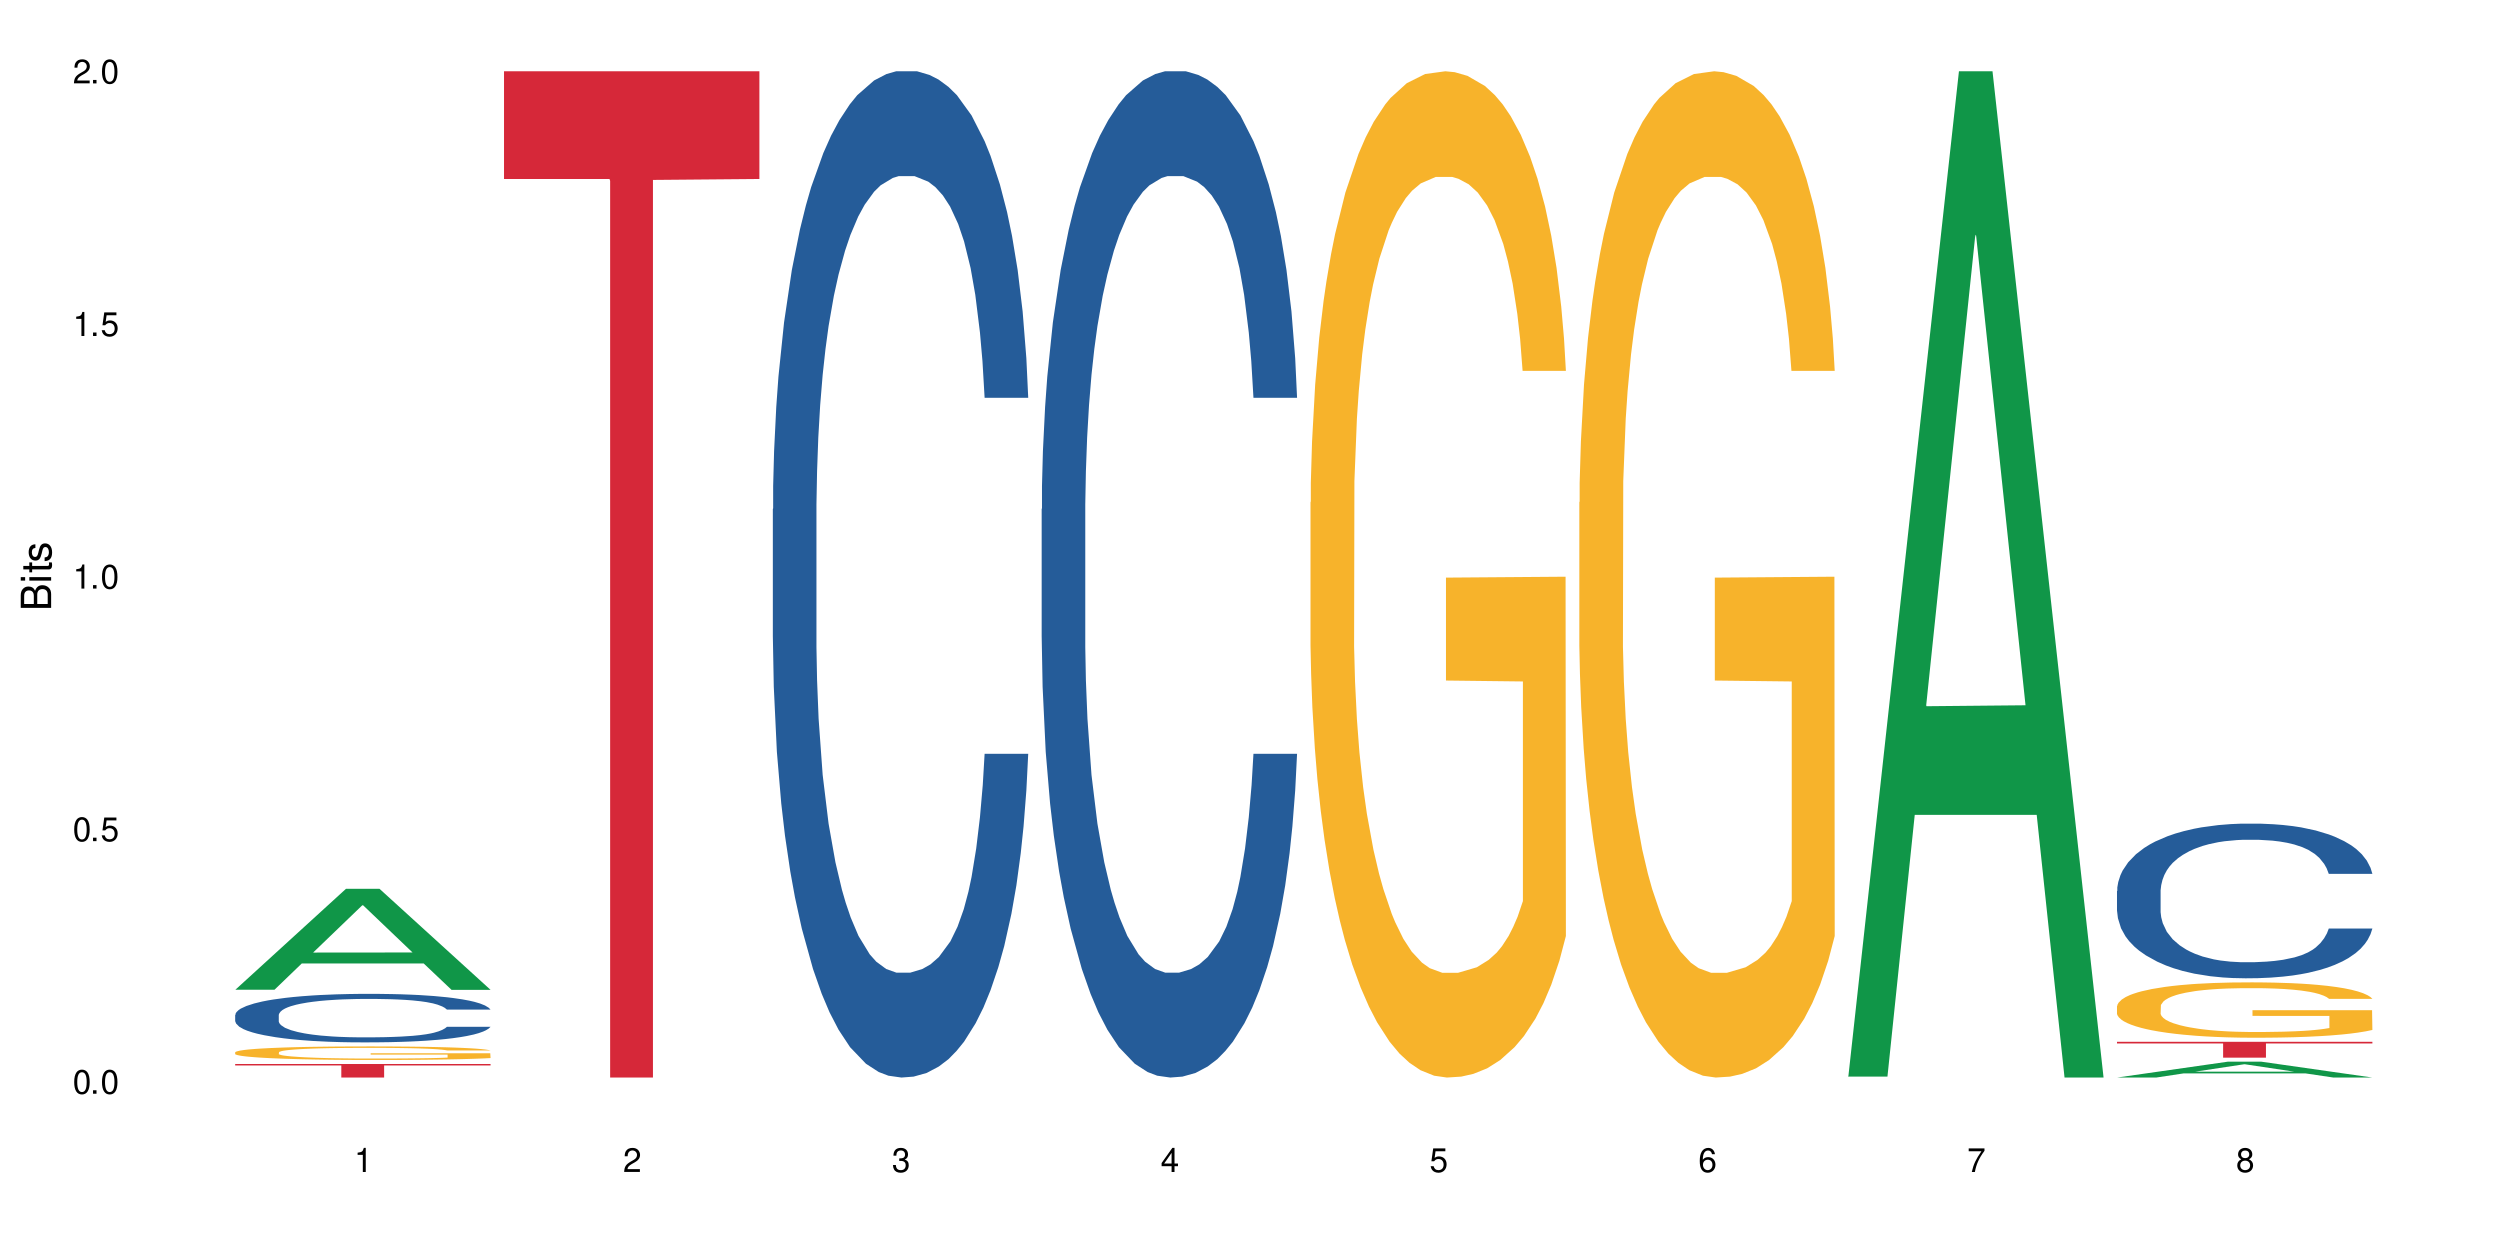
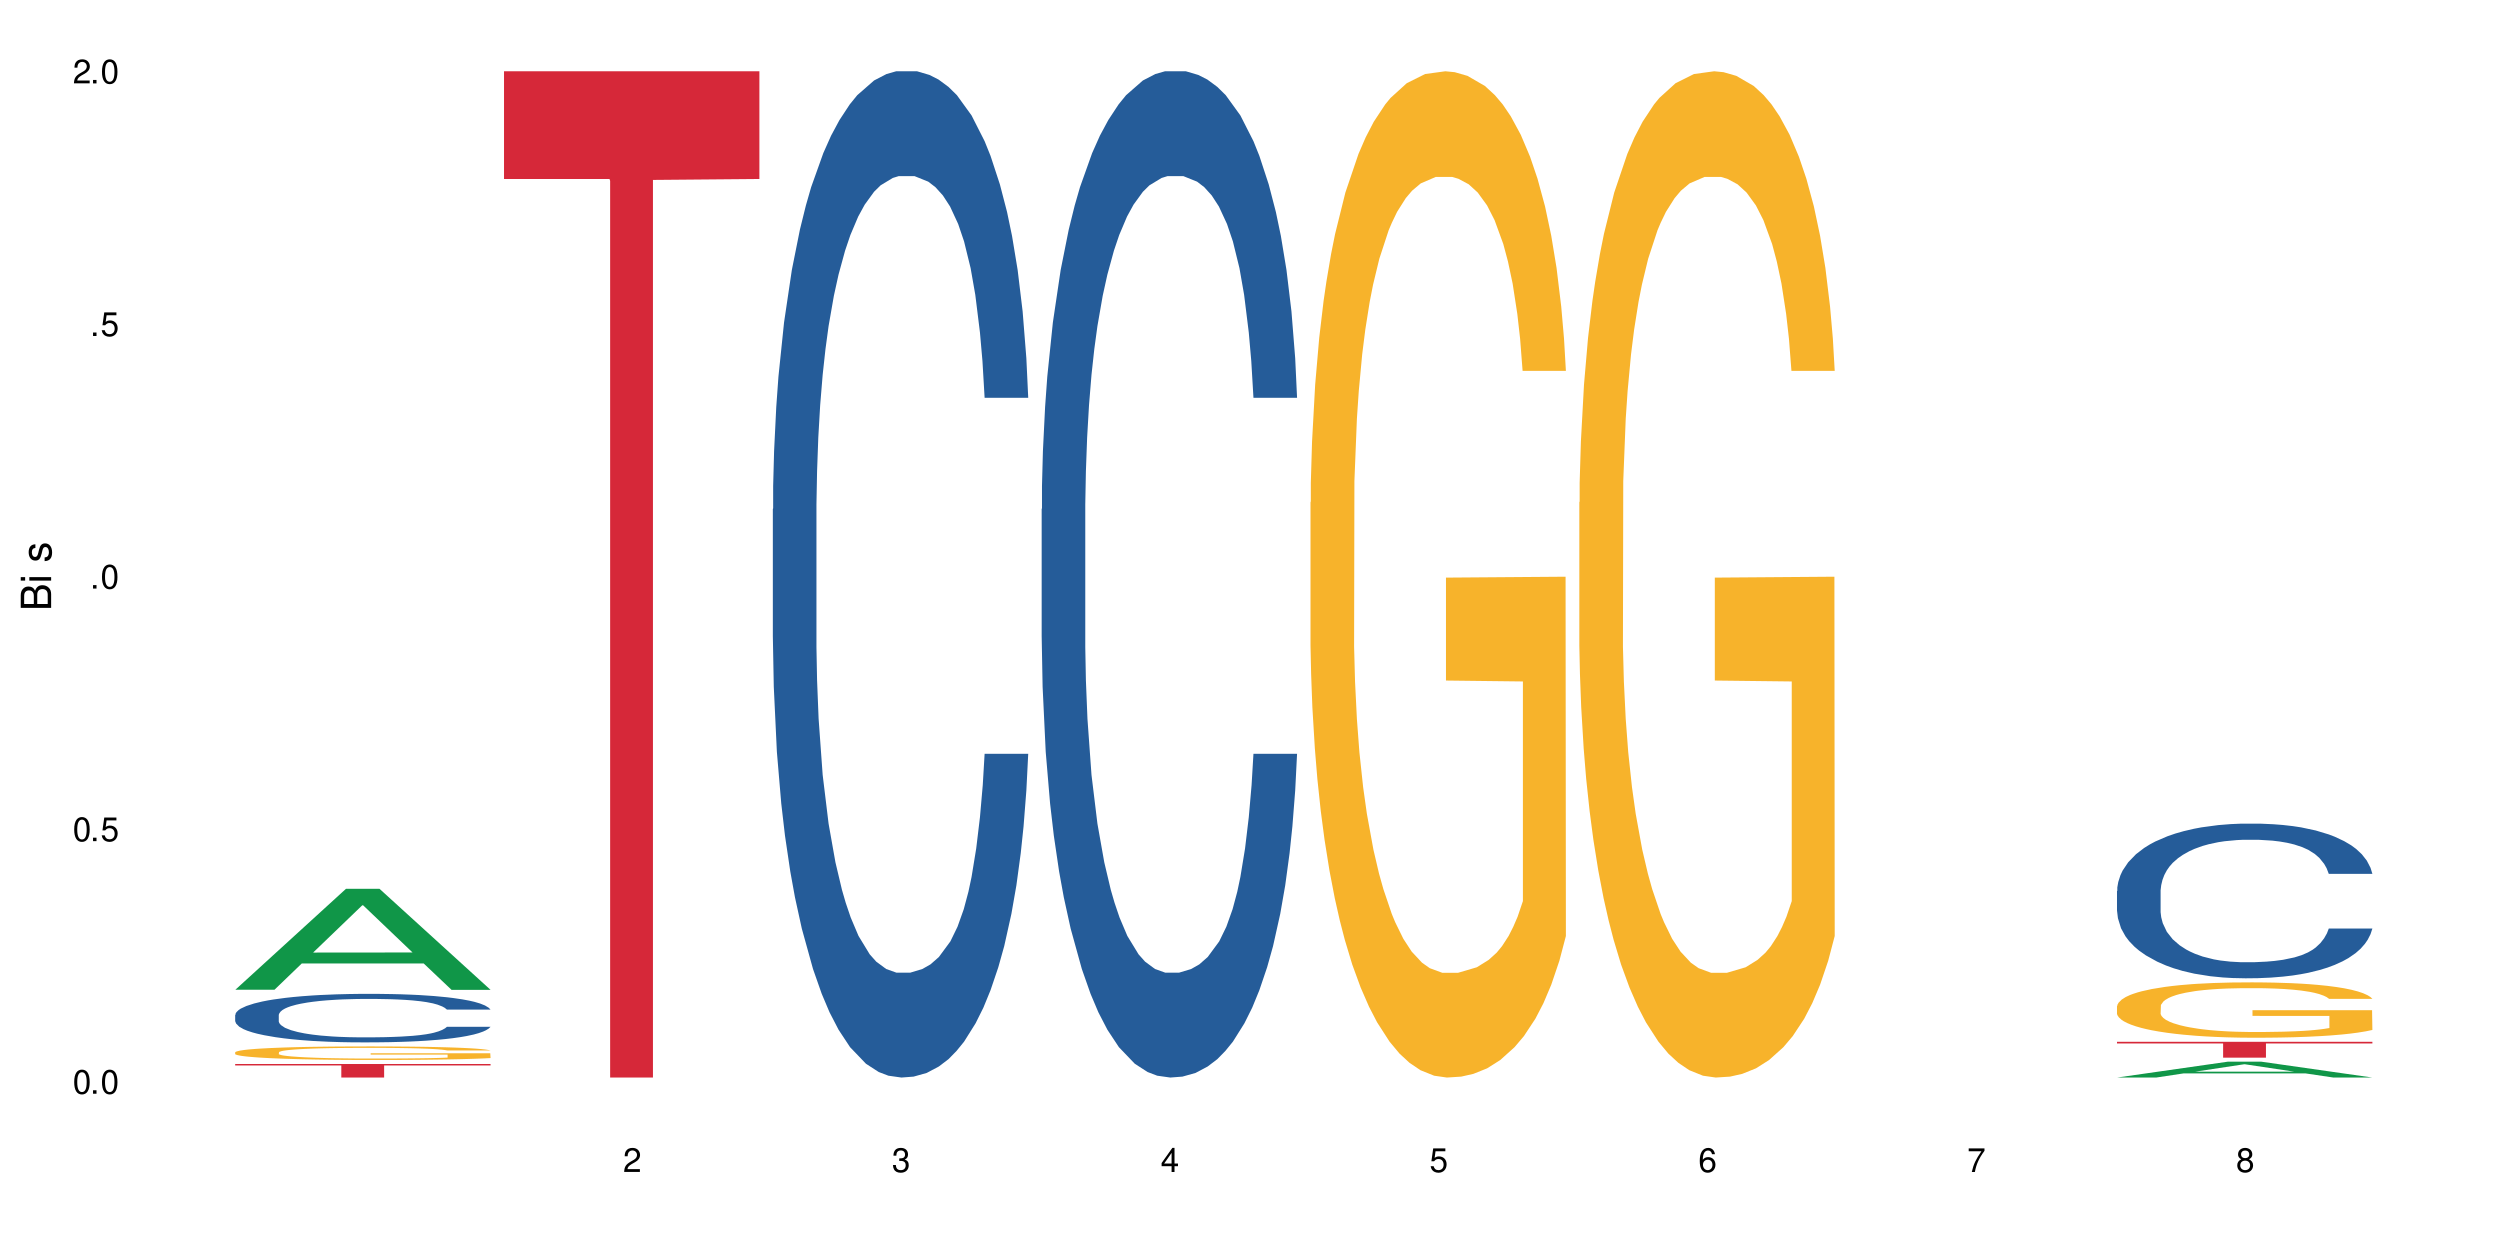
<svg xmlns="http://www.w3.org/2000/svg" xmlns:xlink="http://www.w3.org/1999/xlink" width="720" height="360" viewBox="0 0 720 360">
  <defs>
    <g>
      <g id="glyph-0-0">
</g>
      <g id="glyph-0-1">
        <path d="M 2.641 -6.938 C 2 -6.938 1.422 -6.656 1.078 -6.172 C 0.641 -5.562 0.406 -4.641 0.406 -3.359 C 0.406 -1.016 1.188 0.219 2.641 0.219 C 4.078 0.219 4.859 -1.016 4.859 -3.297 C 4.859 -4.641 4.656 -5.547 4.203 -6.172 C 3.844 -6.656 3.281 -6.938 2.641 -6.938 Z M 2.641 -6.188 C 3.547 -6.188 4 -5.25 4 -3.375 C 4 -1.406 3.562 -0.484 2.625 -0.484 C 1.734 -0.484 1.281 -1.438 1.281 -3.344 C 1.281 -5.25 1.734 -6.188 2.641 -6.188 Z M 2.641 -6.188 " />
      </g>
      <g id="glyph-0-2">
        <path d="M 1.828 -1 L 0.828 -1 L 0.828 0 L 1.828 0 Z M 1.828 -1 " />
      </g>
      <g id="glyph-0-3">
        <path d="M 4.562 -6.797 L 1.062 -6.797 L 0.547 -3.094 L 1.328 -3.094 C 1.719 -3.562 2.047 -3.734 2.578 -3.734 C 3.484 -3.734 4.062 -3.109 4.062 -2.094 C 4.062 -1.125 3.484 -0.531 2.578 -0.531 C 1.828 -0.531 1.375 -0.906 1.188 -1.672 L 0.328 -1.672 C 0.453 -1.109 0.547 -0.844 0.75 -0.594 C 1.125 -0.078 1.828 0.219 2.594 0.219 C 3.969 0.219 4.922 -0.781 4.922 -2.219 C 4.922 -3.562 4.031 -4.484 2.719 -4.484 C 2.25 -4.484 1.859 -4.359 1.469 -4.062 L 1.734 -5.969 L 4.562 -5.969 Z M 4.562 -6.797 " />
      </g>
      <g id="glyph-0-4">
-         <path d="M 2.484 -4.938 L 2.484 0 L 3.328 0 L 3.328 -6.938 L 2.766 -6.938 C 2.469 -5.875 2.281 -5.734 0.984 -5.562 L 0.984 -4.938 Z M 2.484 -4.938 " />
-       </g>
+         </g>
      <g id="glyph-0-5">
        <path d="M 4.859 -0.828 L 1.281 -0.828 C 1.359 -1.406 1.672 -1.781 2.5 -2.281 L 3.469 -2.828 C 4.406 -3.344 4.906 -4.062 4.906 -4.906 C 4.906 -5.484 4.672 -6.031 4.266 -6.406 C 3.859 -6.766 3.375 -6.938 2.719 -6.938 C 1.859 -6.938 1.219 -6.625 0.844 -6.031 C 0.609 -5.672 0.5 -5.234 0.484 -4.531 L 1.328 -4.531 C 1.359 -5.016 1.406 -5.281 1.531 -5.516 C 1.75 -5.938 2.188 -6.203 2.703 -6.203 C 3.469 -6.203 4.031 -5.641 4.031 -4.891 C 4.031 -4.344 3.719 -3.859 3.125 -3.516 L 2.234 -3 C 0.812 -2.172 0.406 -1.531 0.328 -0.016 L 4.859 -0.016 Z M 4.859 -0.828 " />
      </g>
      <g id="glyph-0-6">
        <path d="M 2.125 -3.188 L 2.578 -3.188 C 3.5 -3.188 3.984 -2.766 3.984 -1.922 C 3.984 -1.062 3.469 -0.531 2.594 -0.531 C 1.656 -0.531 1.203 -1 1.156 -2.016 L 0.312 -2.016 C 0.344 -1.453 0.438 -1.094 0.609 -0.781 C 0.953 -0.109 1.625 0.219 2.547 0.219 C 3.953 0.219 4.859 -0.625 4.859 -1.938 C 4.859 -2.828 4.516 -3.297 3.703 -3.594 C 4.344 -3.844 4.656 -4.328 4.656 -5.031 C 4.656 -6.219 3.875 -6.938 2.578 -6.938 C 1.203 -6.938 0.484 -6.172 0.453 -4.703 L 1.297 -4.703 C 1.312 -5.125 1.344 -5.359 1.453 -5.578 C 1.641 -5.969 2.062 -6.203 2.594 -6.203 C 3.344 -6.203 3.797 -5.75 3.797 -5 C 3.797 -4.516 3.609 -4.219 3.25 -4.047 C 3.016 -3.953 2.703 -3.922 2.125 -3.906 Z M 2.125 -3.188 " />
      </g>
      <g id="glyph-0-7">
        <path d="M 3.141 -1.672 L 3.141 0 L 3.984 0 L 3.984 -1.672 L 4.984 -1.672 L 4.984 -2.438 L 3.984 -2.438 L 3.984 -6.938 L 3.359 -6.938 L 0.266 -2.578 L 0.266 -1.672 Z M 3.141 -2.438 L 1 -2.438 L 3.141 -5.5 Z M 3.141 -2.438 " />
      </g>
      <g id="glyph-0-8">
        <path d="M 4.781 -5.125 C 4.609 -6.266 3.891 -6.938 2.844 -6.938 C 2.094 -6.938 1.422 -6.578 1.031 -5.953 C 0.594 -5.266 0.406 -4.422 0.406 -3.172 C 0.406 -2 0.578 -1.25 0.984 -0.641 C 1.359 -0.078 1.953 0.219 2.703 0.219 C 3.984 0.219 4.922 -0.75 4.922 -2.094 C 4.922 -3.375 4.062 -4.281 2.844 -4.281 C 2.172 -4.281 1.641 -4.031 1.281 -3.516 C 1.281 -5.234 1.828 -6.188 2.797 -6.188 C 3.391 -6.188 3.797 -5.797 3.938 -5.125 Z M 2.734 -3.531 C 3.547 -3.531 4.062 -2.953 4.062 -2.031 C 4.062 -1.156 3.484 -0.531 2.703 -0.531 C 1.922 -0.531 1.328 -1.188 1.328 -2.078 C 1.328 -2.938 1.906 -3.531 2.734 -3.531 Z M 2.734 -3.531 " />
      </g>
      <g id="glyph-0-9">
        <path d="M 4.984 -6.797 L 0.438 -6.797 L 0.438 -5.969 L 4.109 -5.969 C 2.5 -3.656 1.828 -2.234 1.328 0 L 2.219 0 C 2.594 -2.172 3.453 -4.047 4.984 -6.094 Z M 4.984 -6.797 " />
      </g>
      <g id="glyph-0-10">
        <path d="M 3.75 -3.656 C 4.469 -4.094 4.688 -4.438 4.688 -5.078 C 4.688 -6.172 3.844 -6.938 2.641 -6.938 C 1.438 -6.938 0.594 -6.172 0.594 -5.094 C 0.594 -4.438 0.812 -4.094 1.516 -3.656 C 0.734 -3.266 0.359 -2.703 0.359 -1.922 C 0.359 -0.656 1.281 0.219 2.641 0.219 C 3.984 0.219 4.922 -0.656 4.922 -1.922 C 4.922 -2.703 4.531 -3.266 3.75 -3.656 Z M 2.641 -6.188 C 3.359 -6.188 3.812 -5.75 3.812 -5.062 C 3.812 -4.406 3.344 -3.984 2.641 -3.984 C 1.922 -3.984 1.453 -4.406 1.453 -5.078 C 1.453 -5.75 1.922 -6.188 2.641 -6.188 Z M 2.641 -3.266 C 3.484 -3.266 4.062 -2.719 4.062 -1.906 C 4.062 -1.078 3.484 -0.531 2.625 -0.531 C 1.797 -0.531 1.219 -1.094 1.219 -1.906 C 1.219 -2.719 1.781 -3.266 2.641 -3.266 Z M 2.641 -3.266 " />
      </g>
      <g id="glyph-1-0">
</g>
      <g id="glyph-1-1">
        <path d="M 0 -0.953 L 0 -4.891 C 0 -5.719 -0.234 -6.344 -0.734 -6.797 C -1.188 -7.234 -1.812 -7.469 -2.5 -7.469 C -3.547 -7.469 -4.188 -7 -4.625 -5.875 C -4.984 -6.688 -5.625 -7.094 -6.531 -7.094 C -7.172 -7.094 -7.734 -6.859 -8.141 -6.391 C -8.562 -5.922 -8.75 -5.344 -8.75 -4.5 L -8.75 -0.953 Z M -4.984 -2.062 L -7.766 -2.062 L -7.766 -4.219 C -7.766 -4.844 -7.688 -5.203 -7.453 -5.5 C -7.219 -5.812 -6.859 -5.969 -6.375 -5.969 C -5.891 -5.969 -5.531 -5.812 -5.297 -5.5 C -5.062 -5.203 -4.984 -4.844 -4.984 -4.219 Z M -0.984 -2.062 L -4 -2.062 L -4 -4.781 C -4 -5.766 -3.438 -6.359 -2.484 -6.359 C -1.547 -6.359 -0.984 -5.766 -0.984 -4.781 Z M -0.984 -2.062 " />
      </g>
      <g id="glyph-1-2">
        <path d="M -6.281 -1.797 L -6.281 -0.797 L 0 -0.797 L 0 -1.797 Z M -8.75 -1.797 L -8.75 -0.797 L -7.484 -0.797 L -7.484 -1.797 Z M -8.75 -1.797 " />
      </g>
      <g id="glyph-1-3">
-         <path d="M -6.281 -3.047 L -6.281 -2.016 L -8.016 -2.016 L -8.016 -1.016 L -6.281 -1.016 L -6.281 -0.172 L -5.469 -0.172 L -5.469 -1.016 L -0.719 -1.016 C -0.078 -1.016 0.281 -1.453 0.281 -2.234 C 0.281 -2.5 0.25 -2.719 0.188 -3.047 L -0.641 -3.047 C -0.609 -2.906 -0.594 -2.766 -0.594 -2.562 C -0.594 -2.141 -0.719 -2.016 -1.156 -2.016 L -5.469 -2.016 L -5.469 -3.047 Z M -6.281 -3.047 " />
-       </g>
+         </g>
      <g id="glyph-1-4">
        <path d="M -4.531 -5.25 C -5.766 -5.25 -6.469 -4.422 -6.469 -2.969 C -6.469 -1.516 -5.719 -0.562 -4.547 -0.562 C -3.562 -0.562 -3.094 -1.062 -2.734 -2.562 L -2.516 -3.484 C -2.344 -4.188 -2.094 -4.469 -1.641 -4.469 C -1.047 -4.469 -0.641 -3.875 -0.641 -3 C -0.641 -2.453 -0.797 -2 -1.062 -1.75 C -1.25 -1.594 -1.422 -1.531 -1.875 -1.469 L -1.875 -0.406 C -0.422 -0.453 0.281 -1.266 0.281 -2.922 C 0.281 -4.5 -0.5 -5.516 -1.719 -5.516 C -2.656 -5.516 -3.172 -4.984 -3.469 -3.734 L -3.703 -2.766 C -3.891 -1.953 -4.156 -1.609 -4.594 -1.609 C -5.188 -1.609 -5.547 -2.125 -5.547 -2.938 C -5.547 -3.75 -5.203 -4.172 -4.531 -4.203 Z M -4.531 -5.25 " />
      </g>
    </g>
  </defs>
  <rect x="-72" y="-36" width="864" height="432" fill="rgb(100%, 100%, 100%)" fill-opacity="1" />
  <path fill-rule="nonzero" fill="rgb(6.275%, 58.824%, 28.235%)" fill-opacity="1" d="M 67.73 285.051 L 67.809 285.023 L 99.637 255.98 L 109.301 255.98 L 141.281 285.078 L 130.047 285.078 L 122.031 277.484 L 86.906 277.484 L 79.047 285.051 L 67.73 285.051 L 90.285 274.34 L 118.809 274.312 L 104.586 260.734 L 104.43 260.707 L 104.27 260.789 L 90.207 274.312 L 90.285 274.34 Z M 67.73 285.051 " />
  <path fill-rule="nonzero" fill="rgb(14.51%, 36.078%, 60%)" fill-opacity="1" d="M 67.73 292.32 L 67.82 292.305 L 67.82 292 L 68.09 291.516 L 68.719 290.902 L 69.344 290.48 L 70.961 289.727 L 73.203 289 L 75.535 288.438 L 77.238 288.105 L 78.766 287.852 L 82.262 287.379 L 84.504 287.137 L 86.926 286.918 L 89.887 286.703 L 92.039 286.574 L 96.883 286.371 L 100.469 286.281 L 103.25 286.242 L 109.262 286.242 L 112.848 286.293 L 115.449 286.355 L 118.32 286.461 L 120.742 286.574 L 124.957 286.855 L 128.727 287.211 L 130.43 287.418 L 133.121 287.812 L 135.184 288.195 L 136.617 288.527 L 138.234 289 L 139.668 289.574 L 140.746 290.227 L 141.281 290.773 L 128.727 290.773 L 128.098 290.262 L 127.379 289.867 L 126.035 289.344 L 124.688 288.973 L 122.805 288.605 L 121.102 288.363 L 118.77 288.117 L 116.707 287.965 L 114.555 287.852 L 112.488 287.773 L 108.543 287.699 L 103.969 287.699 L 102.266 287.723 L 98.766 287.824 L 96.883 287.914 L 94.191 288.094 L 92.309 288.258 L 90.066 288.516 L 88.539 288.73 L 86.656 289.062 L 85.312 289.355 L 83.785 289.777 L 82.891 290.098 L 82.082 290.457 L 81.363 290.875 L 80.828 291.324 L 80.469 291.797 L 80.289 292.254 L 80.289 294.234 L 80.469 294.695 L 80.918 295.23 L 82.082 296.008 L 83.785 296.684 L 85.762 297.223 L 87.645 297.605 L 88.719 297.781 L 90.156 297.988 L 92.398 298.242 L 95.629 298.496 L 97.512 298.602 L 100.383 298.703 L 103.34 298.754 L 107.289 298.754 L 110.785 298.703 L 113.117 298.637 L 115.539 298.535 L 118.859 298.32 L 120.922 298.113 L 122.715 297.871 L 124.062 297.629 L 124.957 297.426 L 126.305 297.031 L 127.379 296.598 L 128.188 296.148 L 128.727 295.715 L 141.281 295.715 L 140.746 296.227 L 139.938 296.723 L 139.129 297.094 L 137.875 297.539 L 136.441 297.938 L 134.375 298.383 L 132.672 298.676 L 130.43 298.996 L 128.367 299.238 L 126.125 299.457 L 122.805 299.711 L 120.652 299.84 L 118.32 299.953 L 115.539 300.055 L 112.043 300.145 L 108.273 300.195 L 104.777 300.207 L 101.008 300.184 L 98.227 300.133 L 94.551 300.016 L 89.977 299.789 L 86.656 299.543 L 84.055 299.301 L 81.812 299.047 L 79.301 298.703 L 76.074 298.141 L 74.098 297.707 L 72.754 297.348 L 71.23 296.852 L 70.152 296.402 L 68.898 295.688 L 68 294.781 L 67.73 294.082 Z M 67.73 292.32 " />
  <path fill-rule="nonzero" fill="rgb(96.863%, 70.196%, 16.863%)" fill-opacity="1" d="M 67.73 303.043 L 67.82 303.039 L 67.82 302.969 L 68.18 302.809 L 69.078 302.586 L 70.242 302.406 L 71.5 302.262 L 72.305 302.188 L 73.652 302.082 L 74.816 302.004 L 77.777 301.844 L 81.543 301.691 L 83.609 301.629 L 85.941 301.566 L 89.258 301.5 L 90.785 301.477 L 95.449 301.418 L 100.738 301.383 L 106.57 301.371 L 109.262 301.375 L 112.938 301.391 L 117.961 301.43 L 120.832 301.465 L 123.074 301.5 L 125.406 301.547 L 128.277 301.617 L 130.969 301.703 L 133.121 301.789 L 135.273 301.895 L 137.066 302.008 L 138.594 302.133 L 139.938 302.285 L 140.746 302.41 L 141.281 302.531 L 128.816 302.531 L 128.098 302.41 L 127.289 302.312 L 125.945 302.195 L 124.598 302.109 L 123.254 302.043 L 120.742 301.949 L 118.59 301.891 L 115.898 301.844 L 113.297 301.809 L 110.336 301.789 L 108.543 301.781 L 103.789 301.781 L 99.484 301.809 L 96.973 301.836 L 95.18 301.863 L 92.668 301.918 L 91.141 301.961 L 90.246 301.988 L 87.555 302.098 L 85.762 302.199 L 84.773 302.266 L 83.52 302.371 L 82.621 302.469 L 81.633 302.609 L 81.098 302.719 L 80.379 302.961 L 80.289 303.602 L 80.559 303.734 L 81.098 303.883 L 81.812 304.012 L 82.891 304.145 L 83.965 304.25 L 85.852 304.387 L 87.465 304.48 L 88.719 304.539 L 91.141 304.637 L 92.129 304.668 L 94.461 304.734 L 96.883 304.781 L 99.844 304.824 L 102.086 304.848 L 105.672 304.863 L 110.246 304.863 L 115.629 304.844 L 119.039 304.816 L 121.371 304.785 L 122.895 304.762 L 124.777 304.723 L 126.125 304.688 L 127.379 304.648 L 128.906 304.586 L 128.906 303.734 L 106.75 303.734 L 106.75 303.332 L 141.195 303.332 L 141.281 304.723 L 139.398 304.82 L 137.066 304.91 L 134.824 304.98 L 132.492 305.043 L 129.176 305.109 L 126.484 305.152 L 122.355 305.203 L 118.59 305.234 L 114.645 305.258 L 111.145 305.266 L 107.02 305.27 L 103.34 305.262 L 99.395 305.242 L 96.254 305.215 L 93.383 305.18 L 90.516 305.133 L 86.926 305.059 L 84.594 304.996 L 82.172 304.922 L 79.75 304.832 L 77.598 304.738 L 76.164 304.66 L 74.727 304.578 L 73.203 304.469 L 71.766 304.348 L 70.691 304.238 L 69.703 304.113 L 68.988 303.996 L 68.27 303.836 L 67.91 303.707 L 67.73 303.598 Z M 67.73 303.043 " />
  <path fill-rule="nonzero" fill="rgb(83.922%, 15.686%, 22.353%)" fill-opacity="1" d="M 67.73 306.434 L 141.281 306.434 L 141.281 306.852 L 110.629 306.855 L 110.629 310.332 L 98.297 310.332 L 98.297 306.859 L 98.117 306.852 L 67.73 306.852 Z M 67.73 306.434 " />
  <path fill-rule="nonzero" fill="rgb(83.922%, 15.686%, 22.353%)" fill-opacity="1" d="M 145.156 20.527 L 218.707 20.527 L 218.707 51.547 L 188.051 51.82 L 188.051 310.332 L 175.719 310.332 L 175.719 52.094 L 175.539 51.547 L 145.156 51.547 Z M 145.156 20.527 " />
  <path fill-rule="nonzero" fill="rgb(14.51%, 36.078%, 60%)" fill-opacity="1" d="M 222.578 146.621 L 222.668 146.355 L 222.668 140 L 222.938 129.934 L 223.562 117.215 L 224.191 108.477 L 225.809 92.844 L 228.051 77.746 L 230.383 66.09 L 232.086 59.203 L 233.609 53.902 L 237.109 44.102 L 239.352 39.07 L 241.773 34.566 L 244.734 30.062 L 246.887 27.414 L 251.73 23.176 L 255.316 21.32 L 258.098 20.527 L 264.109 20.527 L 267.695 21.586 L 270.297 22.91 L 273.168 25.031 L 275.59 27.414 L 279.805 33.242 L 283.57 40.66 L 285.277 44.898 L 287.969 53.109 L 290.031 61.055 L 291.465 67.945 L 293.082 77.746 L 294.516 89.668 L 295.59 103.176 L 296.129 114.566 L 283.57 114.566 L 282.945 103.973 L 282.227 95.758 L 280.883 84.898 L 279.535 77.215 L 277.652 69.535 L 275.949 64.5 L 273.617 59.469 L 271.551 56.289 L 269.398 53.902 L 267.336 52.316 L 263.391 50.727 L 258.816 50.727 L 257.109 51.254 L 253.613 53.375 L 251.73 55.23 L 249.039 58.938 L 247.156 62.383 L 244.914 67.68 L 243.387 72.184 L 241.504 79.07 L 240.16 85.164 L 238.633 93.906 L 237.738 100.527 L 236.93 107.945 L 236.211 116.688 L 235.672 125.957 L 235.316 135.762 L 235.137 145.297 L 235.137 186.355 L 235.316 195.895 L 235.762 207.02 L 236.93 223.18 L 238.633 237.219 L 240.605 248.344 L 242.492 256.293 L 243.566 260 L 245.004 264.238 L 247.246 269.535 L 250.473 274.836 L 252.355 276.953 L 255.227 279.074 L 258.188 280.133 L 262.133 280.133 L 265.633 279.074 L 267.965 277.75 L 270.387 275.629 L 273.707 271.125 L 275.77 266.887 L 277.562 261.855 L 278.906 256.82 L 279.805 252.582 L 281.148 244.371 L 282.227 235.363 L 283.035 226.094 L 283.57 217.086 L 296.129 217.086 L 295.59 227.684 L 294.785 238.012 L 293.977 245.695 L 292.723 254.969 L 291.285 263.18 L 289.223 272.449 L 287.52 278.543 L 285.277 285.168 L 283.215 290.199 L 280.973 294.703 L 277.652 300 L 275.5 302.648 L 273.168 305.035 L 270.387 307.152 L 266.887 309.008 L 263.121 310.066 L 259.621 310.332 L 255.855 309.801 L 253.074 308.742 L 249.398 306.359 L 244.824 301.59 L 241.504 296.559 L 238.902 291.523 L 236.66 286.227 L 234.148 279.074 L 230.918 267.418 L 228.945 258.41 L 227.602 250.992 L 226.074 240.664 L 225 231.391 L 223.742 216.555 L 222.848 197.746 L 222.578 183.18 Z M 222.578 146.621 " />
  <path fill-rule="nonzero" fill="rgb(14.51%, 36.078%, 60%)" fill-opacity="1" d="M 300 146.621 L 300.09 146.355 L 300.09 140 L 300.359 129.934 L 300.988 117.215 L 301.617 108.477 L 303.23 92.844 L 305.473 77.746 L 307.805 66.09 L 309.508 59.203 L 311.035 53.902 L 314.531 44.102 L 316.773 39.07 L 319.195 34.566 L 322.156 30.062 L 324.309 27.414 L 329.152 23.176 L 332.742 21.32 L 335.52 20.527 L 341.531 20.527 L 345.117 21.586 L 347.719 22.91 L 350.59 25.031 L 353.012 27.414 L 357.227 33.242 L 360.996 40.66 L 362.699 44.898 L 365.391 53.109 L 367.453 61.055 L 368.891 67.945 L 370.504 77.746 L 371.938 89.668 L 373.016 103.176 L 373.555 114.566 L 360.996 114.566 L 360.367 103.973 L 359.648 95.758 L 358.305 84.898 L 356.961 77.215 L 355.074 69.535 L 353.371 64.5 L 351.039 59.469 L 348.977 56.289 L 346.824 53.902 L 344.762 52.316 L 340.812 50.727 L 336.238 50.727 L 334.535 51.254 L 331.035 53.375 L 329.152 55.23 L 326.461 58.938 L 324.578 62.383 L 322.336 67.68 L 320.812 72.184 L 318.926 79.07 L 317.582 85.164 L 316.059 93.906 L 315.16 100.527 L 314.352 107.945 L 313.637 116.688 L 313.098 125.957 L 312.738 135.762 L 312.559 145.297 L 312.559 186.355 L 312.738 195.895 L 313.188 207.02 L 314.352 223.18 L 316.059 237.219 L 318.031 248.344 L 319.914 256.293 L 320.992 260 L 322.426 264.238 L 324.668 269.535 L 327.898 274.836 L 329.781 276.953 L 332.652 279.074 L 335.609 280.133 L 339.559 280.133 L 343.055 279.074 L 345.387 277.75 L 347.809 275.629 L 351.129 271.125 L 353.191 266.887 L 354.984 261.855 L 356.332 256.82 L 357.227 252.582 L 358.574 244.371 L 359.648 235.363 L 360.457 226.094 L 360.996 217.086 L 373.555 217.086 L 373.016 227.684 L 372.207 238.012 L 371.402 245.695 L 370.145 254.969 L 368.711 263.18 L 366.645 272.449 L 364.941 278.543 L 362.699 285.168 L 360.637 290.199 L 358.395 294.703 L 355.074 300 L 352.922 302.648 L 350.59 305.035 L 347.809 307.152 L 344.312 309.008 L 340.543 310.066 L 337.047 310.332 L 333.277 309.801 L 330.5 308.742 L 326.82 306.359 L 322.246 301.59 L 318.926 296.559 L 316.324 291.523 L 314.082 286.227 L 311.57 279.074 L 308.344 267.418 L 306.371 258.41 L 305.023 250.992 L 303.5 240.664 L 302.422 231.391 L 301.168 216.555 L 300.27 197.746 L 300 183.18 Z M 300 146.621 " />
  <path fill-rule="nonzero" fill="rgb(96.863%, 70.196%, 16.863%)" fill-opacity="1" d="M 377.426 144.652 L 377.516 144.387 L 377.516 139.094 L 377.871 127.184 L 378.77 110.777 L 379.938 97.277 L 381.191 86.691 L 382 81.133 L 383.344 73.195 L 384.512 67.371 L 387.469 55.461 L 391.238 44.348 L 393.301 39.582 L 395.633 35.082 L 398.953 30.055 L 400.477 28.203 L 405.141 23.965 L 410.434 21.32 L 416.262 20.527 L 418.953 20.789 L 422.633 21.848 L 427.656 24.762 L 430.527 27.406 L 432.77 30.055 L 435.102 33.496 L 437.969 38.789 L 440.66 45.141 L 442.812 51.492 L 444.969 59.43 L 446.762 67.902 L 448.285 77.164 L 449.633 88.281 L 450.438 97.543 L 450.977 106.805 L 438.508 106.805 L 437.789 97.543 L 436.984 90.398 L 435.637 81.664 L 434.293 75.312 L 432.949 70.281 L 430.438 63.402 L 428.281 59.168 L 425.594 55.461 L 422.992 53.078 L 420.031 51.492 L 418.238 50.961 L 413.484 50.961 L 409.176 52.816 L 406.664 54.934 L 404.871 57.051 L 402.359 61.02 L 400.836 64.195 L 399.938 66.312 L 397.246 74.516 L 395.453 81.93 L 394.469 86.957 L 393.211 94.898 L 392.312 102.043 L 391.328 112.629 L 390.789 120.57 L 390.07 138.566 L 389.98 186.207 L 390.25 196.262 L 390.789 207.113 L 391.508 216.641 L 392.582 226.699 L 393.66 234.375 L 395.543 244.695 L 397.156 251.578 L 398.414 256.078 L 400.836 263.223 L 401.82 265.605 L 404.156 270.367 L 406.574 274.074 L 409.535 277.25 L 411.777 278.836 L 415.367 280.16 L 419.941 280.16 L 425.324 278.574 L 428.73 276.457 L 431.062 274.34 L 432.59 272.484 L 434.473 269.574 L 435.816 266.926 L 437.074 264.016 L 438.598 259.516 L 438.598 196.262 L 416.441 195.996 L 416.441 166.355 L 450.887 166.09 L 450.977 269.574 L 449.094 276.719 L 446.762 283.602 L 444.52 288.895 L 442.188 293.395 L 438.867 298.422 L 436.176 301.598 L 432.051 305.305 L 428.281 307.688 L 424.336 309.273 L 420.84 310.066 L 416.711 310.332 L 413.035 309.805 L 409.086 308.215 L 405.949 306.098 L 403.078 303.453 L 400.207 300.012 L 396.621 294.453 L 394.289 289.953 L 391.867 284.395 L 389.445 277.777 L 387.293 270.633 L 385.855 265.074 L 384.422 258.723 L 382.895 250.781 L 381.461 241.785 L 380.383 233.578 L 379.398 224.316 L 378.68 215.582 L 377.961 203.672 L 377.605 194.145 L 377.426 185.941 Z M 377.426 144.652 " />
  <path fill-rule="nonzero" fill="rgb(96.863%, 70.196%, 16.863%)" fill-opacity="1" d="M 454.848 144.652 L 454.938 144.387 L 454.938 139.094 L 455.297 127.184 L 456.191 110.777 L 457.359 97.277 L 458.613 86.691 L 459.422 81.133 L 460.77 73.195 L 461.934 67.371 L 464.895 55.461 L 468.66 44.348 L 470.723 39.582 L 473.055 35.082 L 476.375 30.055 L 477.898 28.203 L 482.562 23.965 L 487.855 21.32 L 493.688 20.527 L 496.379 20.789 L 500.055 21.848 L 505.078 24.762 L 507.949 27.406 L 510.191 30.055 L 512.523 33.496 L 515.395 38.789 L 518.086 45.141 L 520.238 51.492 L 522.391 59.43 L 524.184 67.902 L 525.711 77.164 L 527.055 88.281 L 527.863 97.543 L 528.398 106.805 L 515.934 106.805 L 515.215 97.543 L 514.406 90.398 L 513.062 81.664 L 511.715 75.312 L 510.371 70.281 L 507.859 63.402 L 505.707 59.168 L 503.016 55.461 L 500.414 53.078 L 497.453 51.492 L 495.66 50.961 L 490.906 50.961 L 486.602 52.816 L 484.09 54.934 L 482.297 57.051 L 479.785 61.02 L 478.258 64.195 L 477.363 66.312 L 474.672 74.516 L 472.879 81.93 L 471.891 86.957 L 470.633 94.898 L 469.738 102.043 L 468.75 112.629 L 468.211 120.57 L 467.496 138.566 L 467.406 186.207 L 467.676 196.262 L 468.211 207.113 L 468.93 216.641 L 470.008 226.699 L 471.082 234.375 L 472.965 244.695 L 474.582 251.578 L 475.836 256.078 L 478.258 263.223 L 479.246 265.605 L 481.578 270.367 L 484 274.074 L 486.961 277.25 L 489.203 278.836 L 492.789 280.16 L 497.363 280.16 L 502.746 278.574 L 506.156 276.457 L 508.488 274.34 L 510.012 272.484 L 511.895 269.574 L 513.242 266.926 L 514.496 264.016 L 516.023 259.516 L 516.023 196.262 L 493.867 195.996 L 493.867 166.355 L 528.309 166.09 L 528.398 269.574 L 526.516 276.719 L 524.184 283.602 L 521.941 288.895 L 519.609 293.395 L 516.289 298.422 L 513.602 301.598 L 509.473 305.305 L 505.707 307.688 L 501.758 309.273 L 498.262 310.066 L 494.137 310.332 L 490.457 309.805 L 486.512 308.215 L 483.371 306.098 L 480.5 303.453 L 477.633 300.012 L 474.043 294.453 L 471.711 289.953 L 469.289 284.395 L 466.867 277.777 L 464.715 270.633 L 463.281 265.074 L 461.844 258.723 L 460.32 250.781 L 458.883 241.785 L 457.809 233.578 L 456.82 224.316 L 456.102 215.582 L 455.387 203.672 L 455.027 194.145 L 454.848 185.941 Z M 454.848 144.652 " />
-   <path fill-rule="nonzero" fill="rgb(6.275%, 58.824%, 28.235%)" fill-opacity="1" d="M 532.27 310.059 L 532.352 309.789 L 564.176 20.527 L 573.84 20.527 L 605.824 310.332 L 594.586 310.332 L 586.57 234.684 L 551.445 234.684 L 543.586 310.059 L 532.27 310.059 L 554.824 203.391 L 583.348 203.117 L 569.125 67.875 L 568.969 67.602 L 568.812 68.418 L 554.746 203.117 L 554.824 203.391 Z M 532.27 310.059 " />
  <path fill-rule="nonzero" fill="rgb(6.275%, 58.824%, 28.235%)" fill-opacity="1" d="M 609.695 310.328 L 609.773 310.324 L 641.598 305.766 L 651.266 305.766 L 683.246 310.332 L 672.008 310.332 L 663.996 309.141 L 628.867 309.141 L 621.012 310.328 L 609.695 310.328 L 632.246 308.648 L 660.773 308.645 L 646.551 306.512 L 646.391 306.508 L 646.234 306.52 L 632.168 308.645 L 632.246 308.648 Z M 609.695 310.328 " />
  <path fill-rule="nonzero" fill="rgb(14.51%, 36.078%, 60%)" fill-opacity="1" d="M 609.695 256.598 L 609.785 256.559 L 609.785 255.582 L 610.055 254.035 L 610.68 252.078 L 611.309 250.738 L 612.922 248.336 L 615.164 246.016 L 617.5 244.223 L 619.203 243.164 L 620.727 242.352 L 624.227 240.844 L 626.469 240.07 L 628.891 239.379 L 631.852 238.688 L 634.004 238.281 L 638.848 237.629 L 642.434 237.344 L 645.215 237.223 L 651.223 237.223 L 654.812 237.387 L 657.414 237.59 L 660.285 237.914 L 662.707 238.281 L 666.922 239.176 L 670.688 240.316 L 672.395 240.969 L 675.086 242.23 L 677.148 243.449 L 678.582 244.508 L 680.195 246.016 L 681.633 247.848 L 682.707 249.922 L 683.246 251.672 L 670.688 251.672 L 670.062 250.043 L 669.344 248.781 L 667.996 247.113 L 666.652 245.934 L 664.77 244.754 L 663.066 243.98 L 660.734 243.207 L 658.668 242.719 L 656.516 242.352 L 654.453 242.105 L 650.508 241.863 L 645.934 241.863 L 644.227 241.945 L 640.73 242.27 L 638.848 242.555 L 636.156 243.125 L 634.273 243.652 L 632.027 244.469 L 630.504 245.16 L 628.621 246.219 L 627.273 247.156 L 625.75 248.496 L 624.852 249.516 L 624.047 250.656 L 623.328 252 L 622.789 253.422 L 622.43 254.93 L 622.254 256.395 L 622.254 262.703 L 622.43 264.168 L 622.879 265.879 L 624.047 268.363 L 625.75 270.52 L 627.723 272.23 L 629.605 273.449 L 630.684 274.02 L 632.117 274.672 L 634.363 275.484 L 637.59 276.301 L 639.473 276.625 L 642.344 276.949 L 645.305 277.113 L 649.25 277.113 L 652.75 276.949 L 655.082 276.746 L 657.504 276.422 L 660.82 275.73 L 662.887 275.078 L 664.68 274.305 L 666.023 273.531 L 666.922 272.879 L 668.266 271.617 L 669.344 270.234 L 670.152 268.809 L 670.688 267.426 L 683.246 267.426 L 682.707 269.055 L 681.902 270.641 L 681.094 271.82 L 679.84 273.246 L 678.402 274.508 L 676.34 275.934 L 674.637 276.871 L 672.395 277.887 L 670.332 278.66 L 668.086 279.352 L 664.77 280.168 L 662.617 280.574 L 660.285 280.941 L 657.504 281.266 L 654.004 281.551 L 650.238 281.715 L 646.738 281.754 L 642.973 281.672 L 640.191 281.512 L 636.516 281.145 L 631.941 280.41 L 628.621 279.637 L 626.02 278.863 L 623.777 278.051 L 621.266 276.949 L 618.035 275.16 L 616.062 273.777 L 614.719 272.637 L 613.191 271.047 L 612.117 269.625 L 610.859 267.344 L 609.965 264.453 L 609.695 262.215 Z M 609.695 256.598 " />
  <path fill-rule="nonzero" fill="rgb(96.863%, 70.196%, 16.863%)" fill-opacity="1" d="M 609.695 289.75 L 609.785 289.738 L 609.785 289.445 L 610.145 288.789 L 611.039 287.887 L 612.207 287.145 L 613.461 286.559 L 614.27 286.254 L 615.613 285.816 L 616.781 285.496 L 619.742 284.84 L 623.508 284.23 L 625.57 283.969 L 627.902 283.719 L 631.223 283.441 L 632.746 283.34 L 637.41 283.109 L 642.703 282.961 L 648.535 282.918 L 651.223 282.934 L 654.902 282.992 L 659.926 283.152 L 662.797 283.297 L 665.039 283.441 L 667.371 283.633 L 670.242 283.922 L 672.93 284.273 L 675.086 284.621 L 677.238 285.059 L 679.031 285.527 L 680.555 286.035 L 681.902 286.648 L 682.707 287.156 L 683.246 287.668 L 670.777 287.668 L 670.062 287.156 L 669.254 286.766 L 667.91 286.285 L 666.562 285.934 L 665.219 285.656 L 662.707 285.277 L 660.555 285.047 L 657.863 284.84 L 655.262 284.711 L 652.301 284.621 L 650.508 284.594 L 645.754 284.594 L 641.449 284.695 L 638.938 284.812 L 637.141 284.93 L 634.629 285.148 L 633.105 285.32 L 632.207 285.438 L 629.52 285.891 L 627.723 286.297 L 626.738 286.574 L 625.48 287.012 L 624.586 287.406 L 623.598 287.988 L 623.059 288.426 L 622.344 289.414 L 622.254 292.039 L 622.52 292.594 L 623.059 293.188 L 623.777 293.715 L 624.852 294.266 L 625.93 294.691 L 627.812 295.258 L 629.43 295.637 L 630.684 295.883 L 633.105 296.277 L 634.094 296.41 L 636.426 296.672 L 638.848 296.875 L 641.805 297.051 L 644.047 297.137 L 647.637 297.211 L 652.211 297.211 L 657.594 297.125 L 661 297.008 L 663.332 296.891 L 664.859 296.789 L 666.742 296.629 L 668.086 296.48 L 669.344 296.32 L 670.867 296.074 L 670.867 292.594 L 648.715 292.578 L 648.715 290.945 L 683.156 290.93 L 683.246 296.629 L 681.363 297.02 L 679.031 297.398 L 676.789 297.691 L 674.457 297.938 L 671.137 298.215 L 668.445 298.391 L 664.32 298.594 L 660.555 298.727 L 656.605 298.812 L 653.109 298.855 L 648.98 298.871 L 645.305 298.844 L 641.359 298.754 L 638.219 298.637 L 635.348 298.492 L 632.477 298.305 L 628.891 297.996 L 626.559 297.75 L 624.137 297.445 L 621.715 297.078 L 619.562 296.688 L 618.125 296.379 L 616.691 296.031 L 615.164 295.594 L 613.73 295.098 L 612.656 294.645 L 611.668 294.137 L 610.949 293.656 L 610.234 293 L 609.875 292.477 L 609.695 292.023 Z M 609.695 289.75 " />
  <path fill-rule="nonzero" fill="rgb(83.922%, 15.686%, 22.353%)" fill-opacity="1" d="M 609.695 300.035 L 683.246 300.035 L 683.246 300.523 L 652.594 300.527 L 652.594 304.602 L 640.258 304.602 L 640.258 300.531 L 640.082 300.523 L 609.695 300.523 Z M 609.695 300.035 " />
  <g fill="rgb(0%, 0%, 0%)" fill-opacity="1">
    <use xlink:href="#glyph-0-1" x="20.965" y="314.993" />
    <use xlink:href="#glyph-0-2" x="25.965" y="314.993" />
    <use xlink:href="#glyph-0-1" x="28.965" y="314.993" />
  </g>
  <g fill="rgb(0%, 0%, 0%)" fill-opacity="1">
    <use xlink:href="#glyph-0-1" x="20.965" y="242.251" />
    <use xlink:href="#glyph-0-2" x="25.965" y="242.251" />
    <use xlink:href="#glyph-0-3" x="28.965" y="242.251" />
  </g>
  <g fill="rgb(0%, 0%, 0%)" fill-opacity="1">
    <use xlink:href="#glyph-0-4" x="20.965" y="169.509" />
    <use xlink:href="#glyph-0-2" x="25.965" y="169.509" />
    <use xlink:href="#glyph-0-1" x="28.965" y="169.509" />
  </g>
  <g fill="rgb(0%, 0%, 0%)" fill-opacity="1">
    <use xlink:href="#glyph-0-4" x="20.965" y="96.767" />
    <use xlink:href="#glyph-0-2" x="25.965" y="96.767" />
    <use xlink:href="#glyph-0-3" x="28.965" y="96.767" />
  </g>
  <g fill="rgb(0%, 0%, 0%)" fill-opacity="1">
    <use xlink:href="#glyph-0-5" x="20.965" y="24.024" />
    <use xlink:href="#glyph-0-2" x="25.965" y="24.024" />
    <use xlink:href="#glyph-0-1" x="28.965" y="24.024" />
  </g>
  <g fill="rgb(0%, 0%, 0%)" fill-opacity="1">
    <use xlink:href="#glyph-0-4" x="102.008" y="337.532" />
  </g>
  <g fill="rgb(0%, 0%, 0%)" fill-opacity="1">
    <use xlink:href="#glyph-0-5" x="179.43" y="337.532" />
  </g>
  <g fill="rgb(0%, 0%, 0%)" fill-opacity="1">
    <use xlink:href="#glyph-0-6" x="256.855" y="337.532" />
  </g>
  <g fill="rgb(0%, 0%, 0%)" fill-opacity="1">
    <use xlink:href="#glyph-0-7" x="334.277" y="337.532" />
  </g>
  <g fill="rgb(0%, 0%, 0%)" fill-opacity="1">
    <use xlink:href="#glyph-0-3" x="411.699" y="337.532" />
  </g>
  <g fill="rgb(0%, 0%, 0%)" fill-opacity="1">
    <use xlink:href="#glyph-0-8" x="489.125" y="337.532" />
  </g>
  <g fill="rgb(0%, 0%, 0%)" fill-opacity="1">
    <use xlink:href="#glyph-0-9" x="566.547" y="337.532" />
  </g>
  <g fill="rgb(0%, 0%, 0%)" fill-opacity="1">
    <use xlink:href="#glyph-0-10" x="643.969" y="337.532" />
  </g>
  <g fill="rgb(0%, 0%, 0%)" fill-opacity="1">
    <use xlink:href="#glyph-1-1" x="14.725" y="176.012" />
    <use xlink:href="#glyph-1-2" x="14.725" y="168.012" />
    <use xlink:href="#glyph-1-3" x="14.725" y="165.012" />
    <use xlink:href="#glyph-1-4" x="14.725" y="162.012" />
  </g>
</svg>